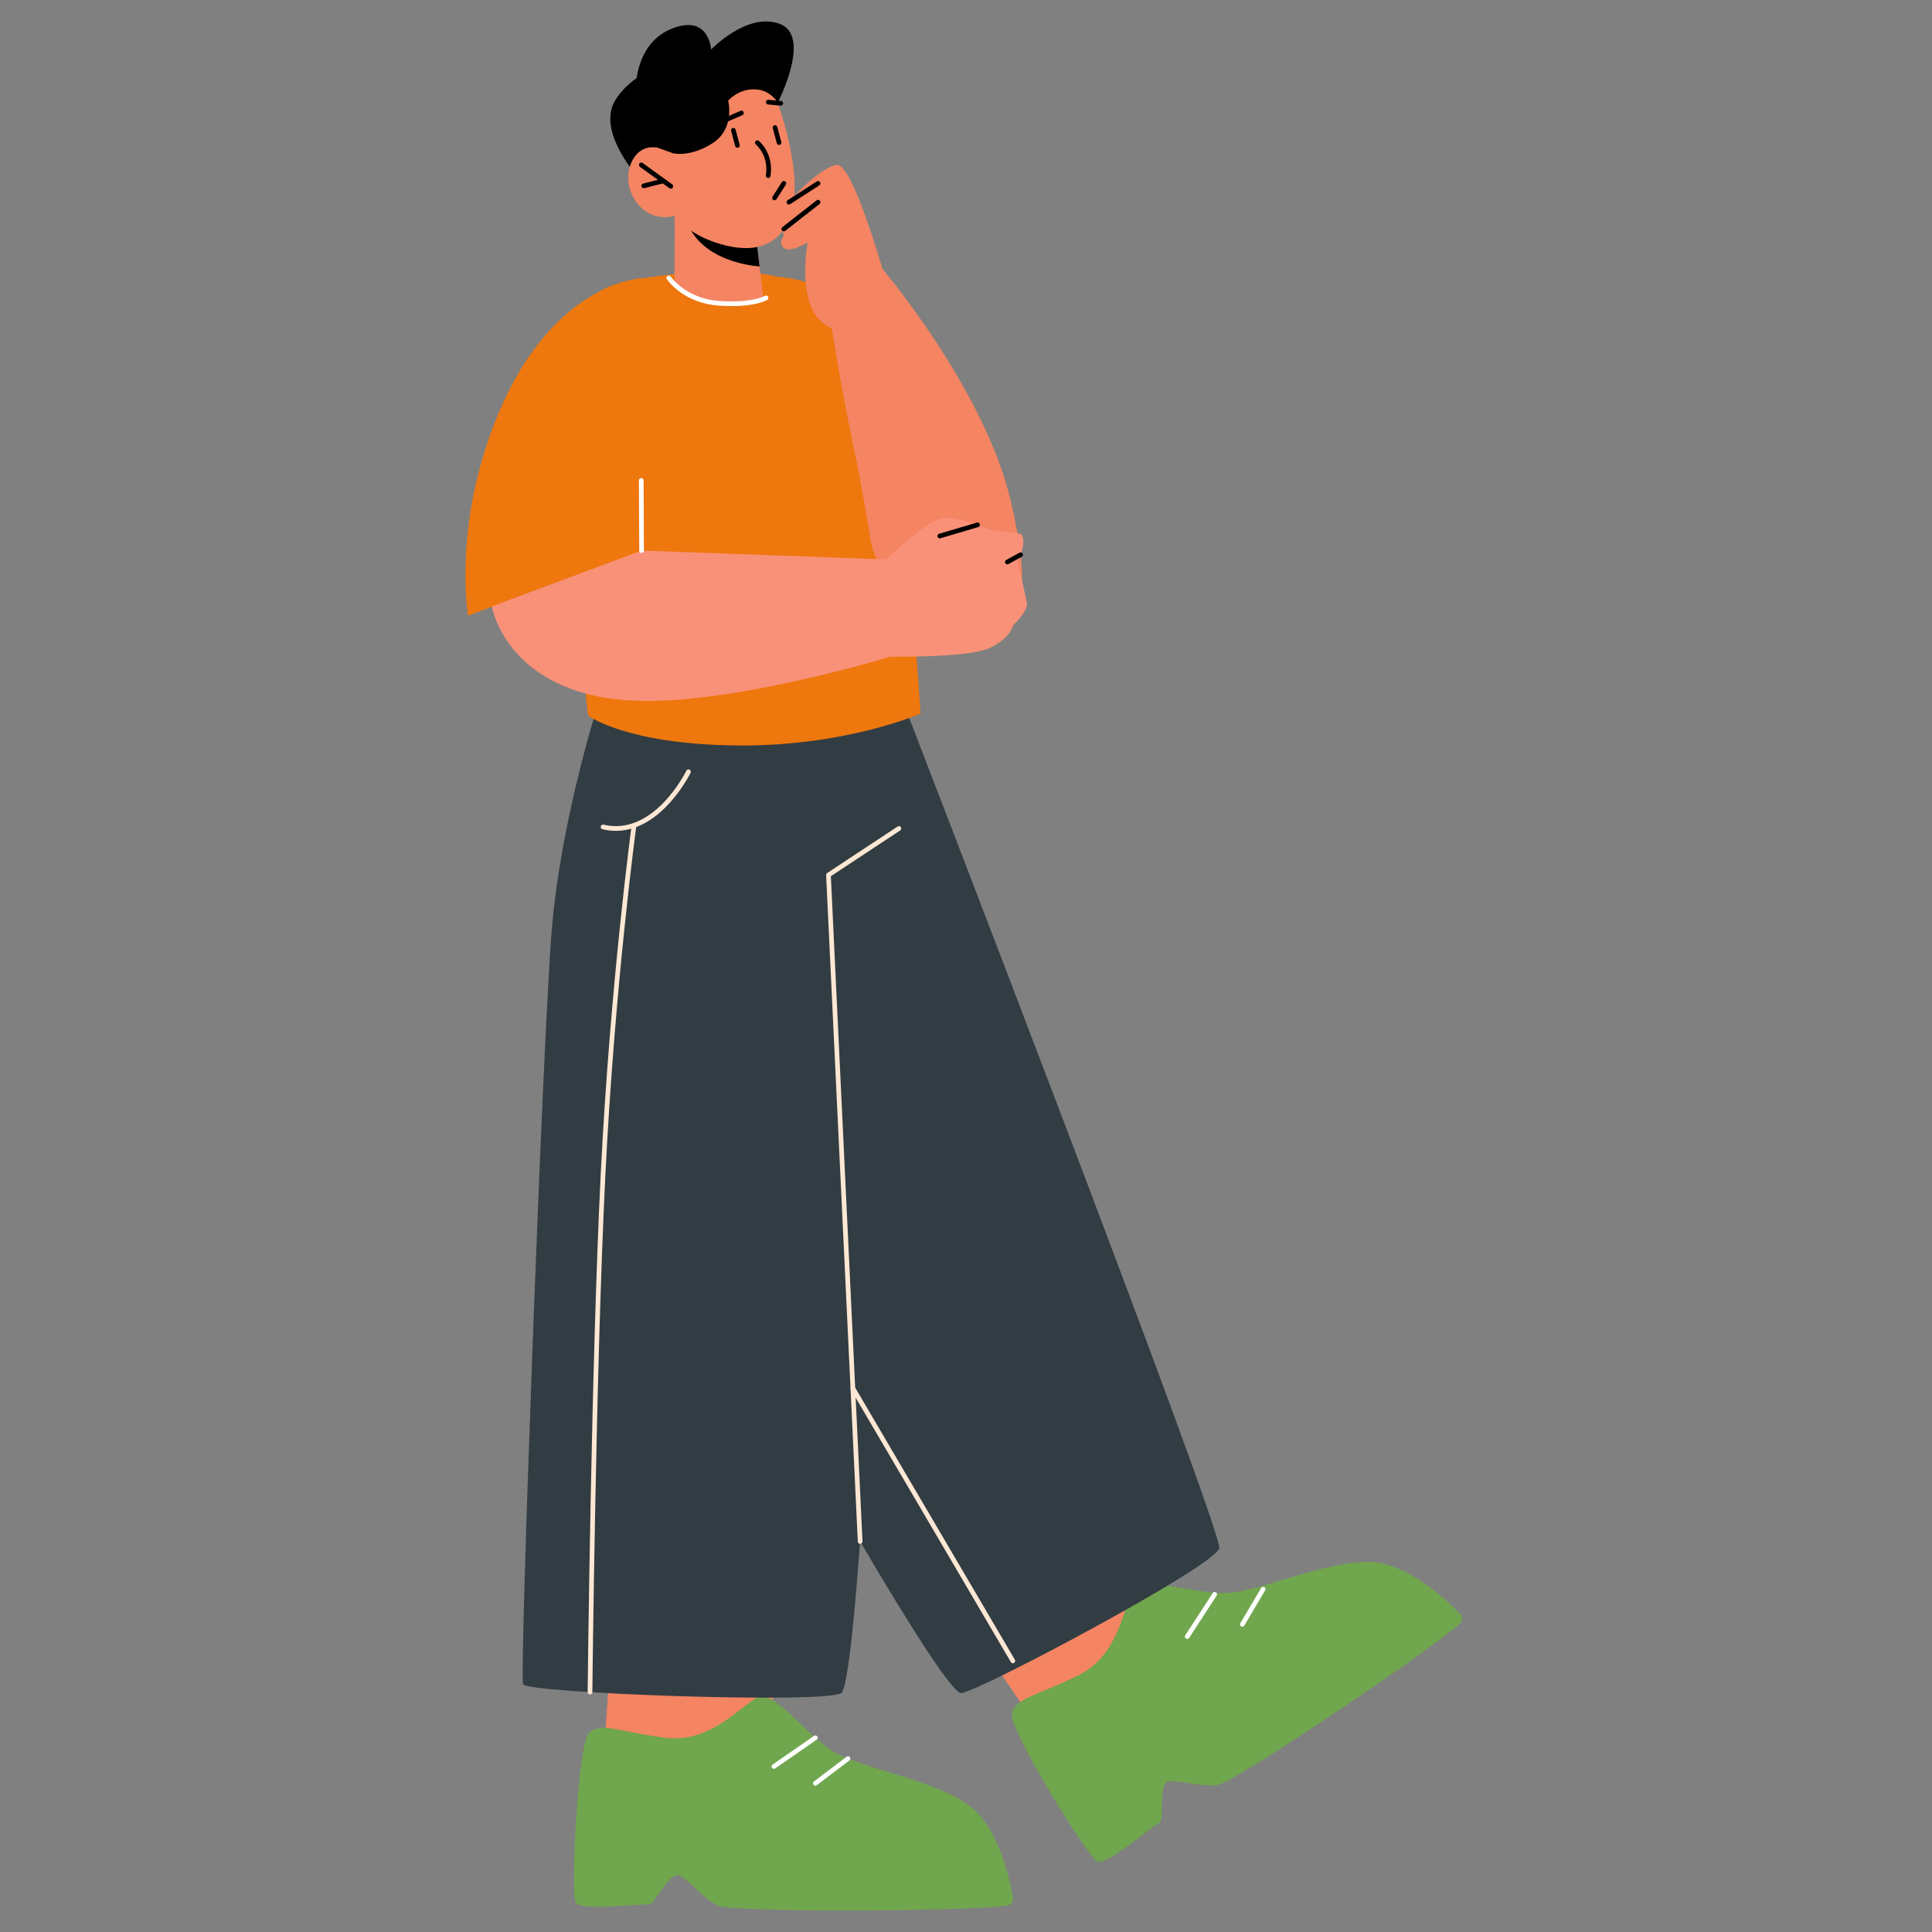
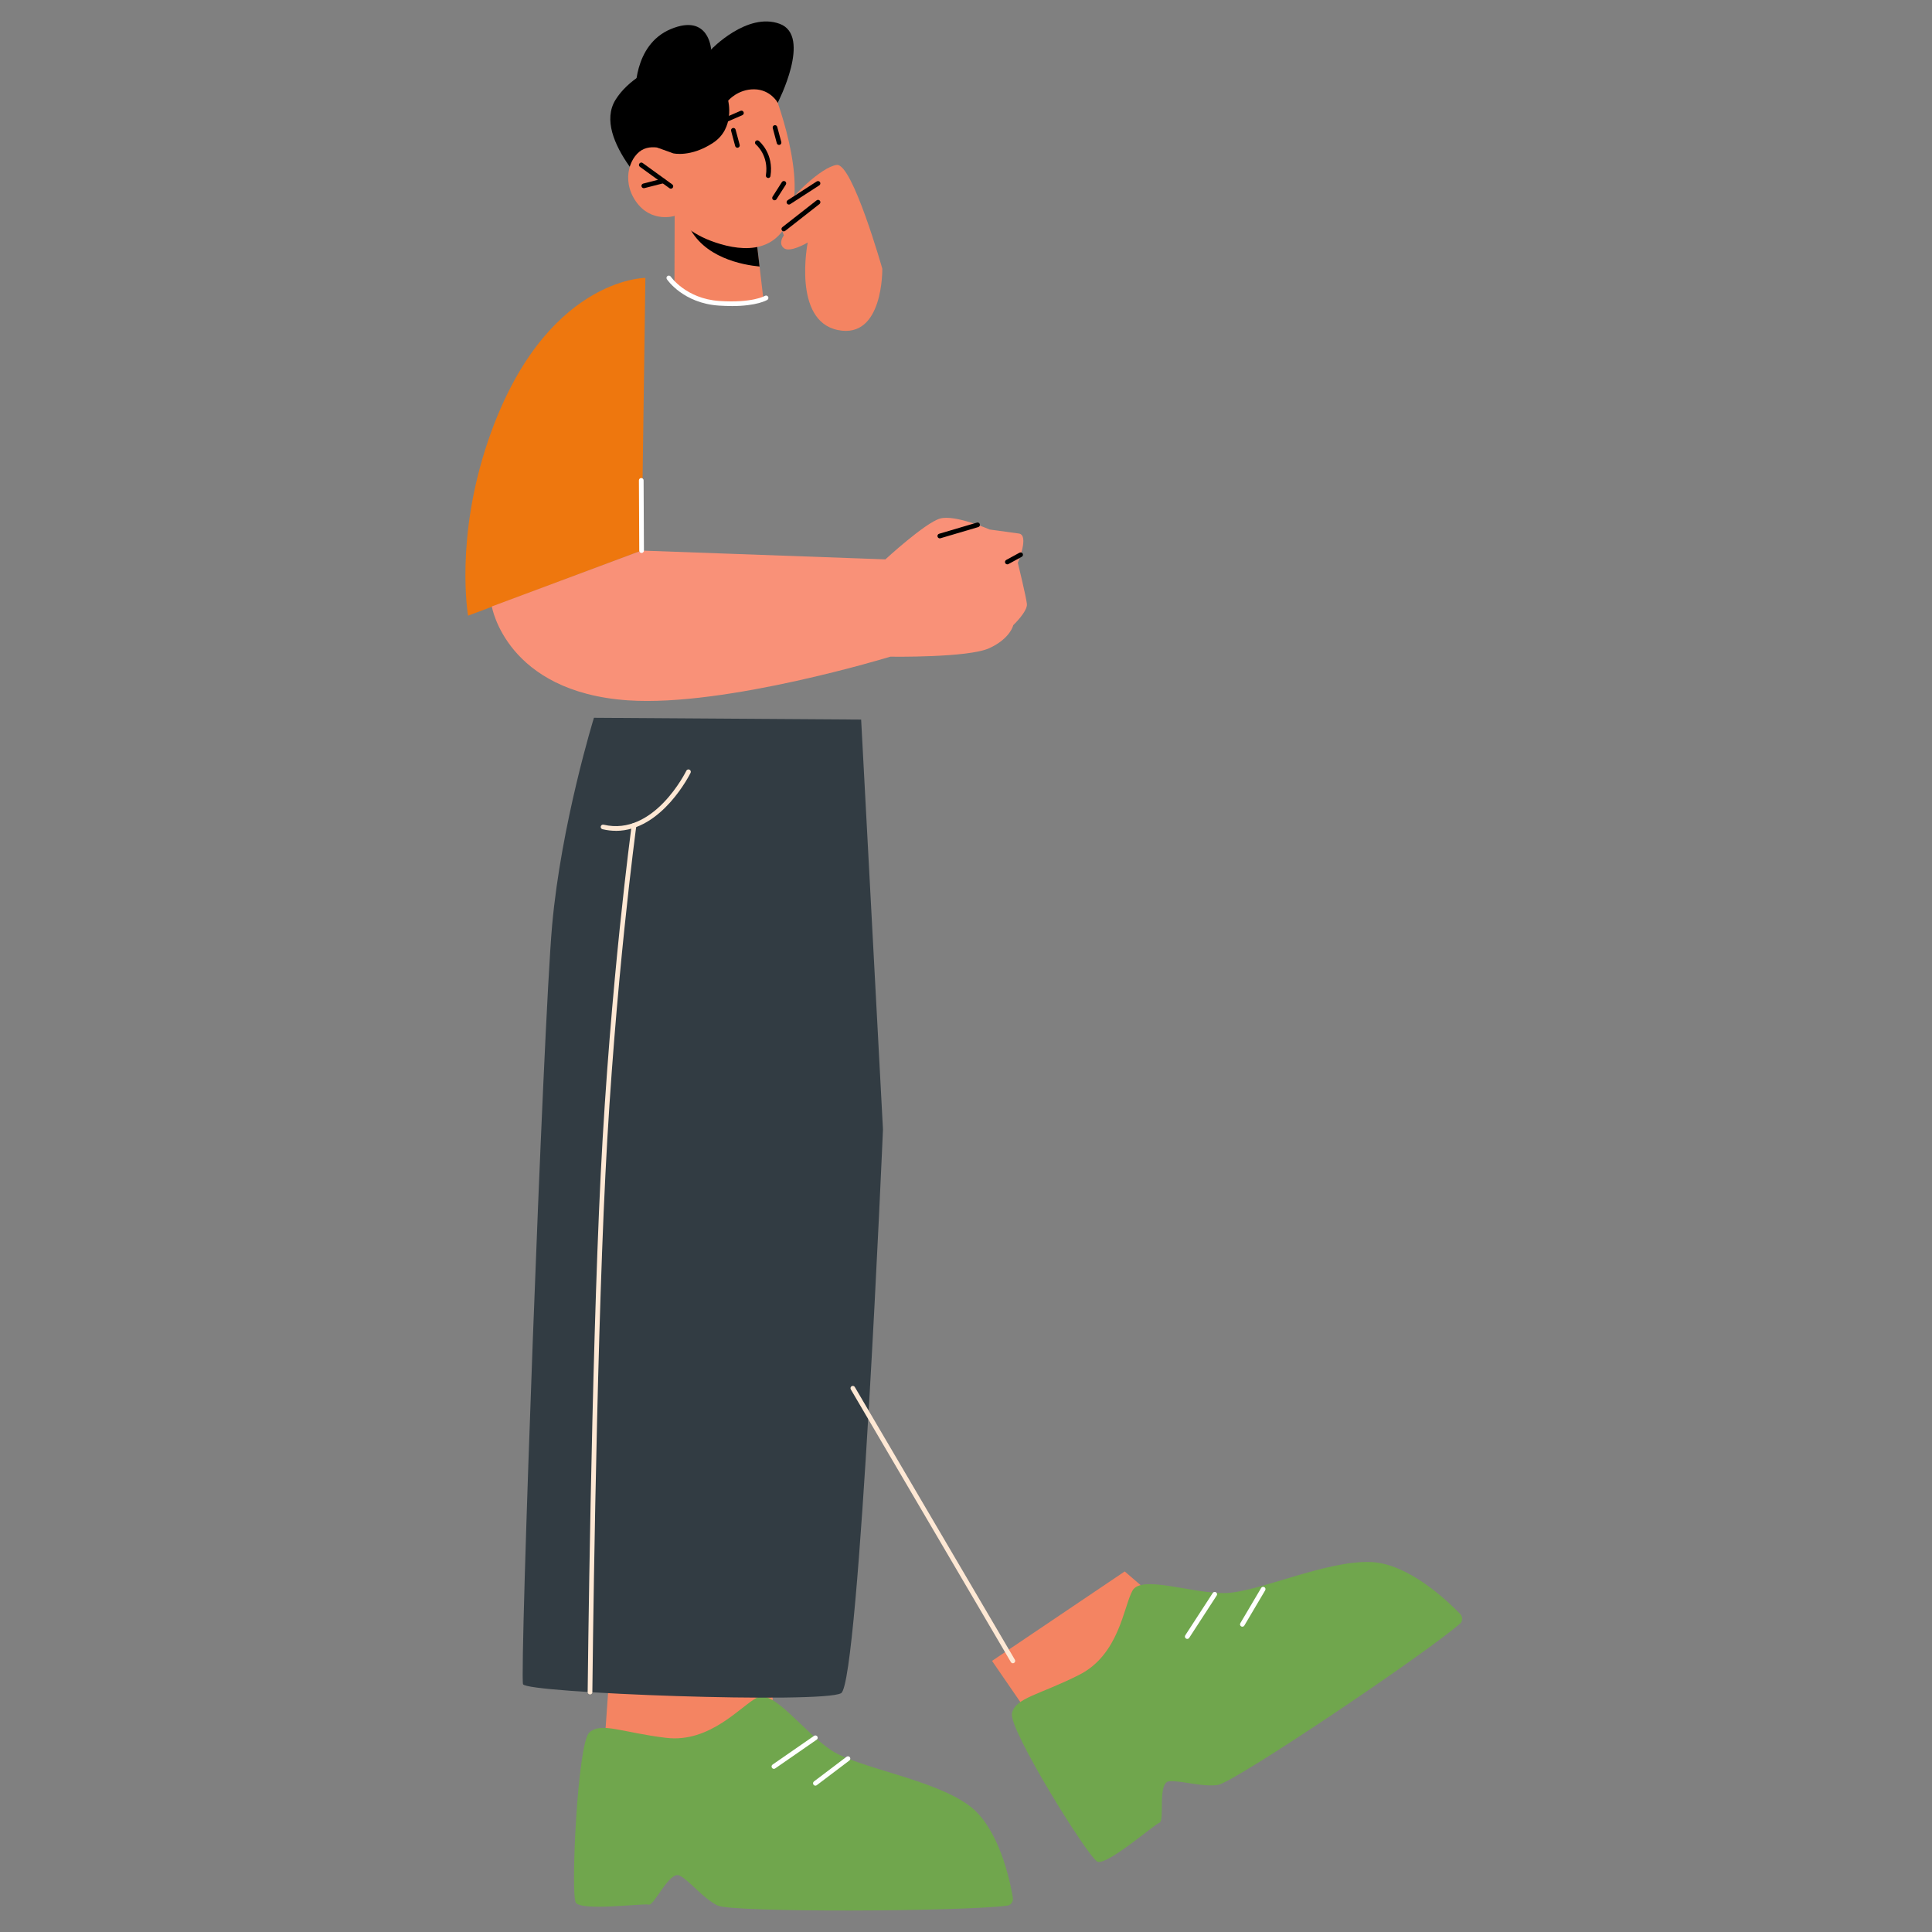
<svg xmlns="http://www.w3.org/2000/svg" id="Layer_1" data-name="Layer 1" viewBox="0 0 400 400">
  <rect x="0" y="0" width="400" height="400" fill="#808080" stroke="none" />
  <defs>
    <style>
      .cls-1 {
        fill: #70a64d;
      }

      .cls-2 {
        fill: #f48462;
      }

      .cls-3 {
        fill: #fff;
      }

      .cls-4 {
        fill: #323c43;
      }

      .cls-5 {
        fill: #fee8d4;
      }

      .cls-6 {
        fill: #f99178;
      }

      .cls-7 {
        fill: #ee770e;
      }
    </style>
  </defs>
  <polygon class="cls-2" points="213.29 355.36 205.39 343.87 232.86 325.35 244.9 335.72 226.46 357.21 213.29 355.36" />
  <polygon class="cls-2" points="159.85 345.73 160.23 365.74 124.85 365.37 126.36 343.87 159.85 345.73" />
  <path class="cls-1" d="M208.54,394.55c.77-.1,1.29-.86,1.16-1.67-.64-3.81-2.94-14.47-8.97-18.99-7.41-5.56-22.94-7.78-28.59-11.49-5.65-3.71-11.97-12.65-15.34-10.96-3.37,1.69-9.72,9.47-18.9,8.36-9.18-1.11-13.41-3.33-15.88-1.11-2.47,2.22-3.88,33.35-2.82,35.2,1.06,1.85,13.99.14,15.11.44,1.13.3,4.3-7.11,6.42-6,2.12,1.11,4.7,4.59,7.82,6.18,2.91,1.49,50.74,1.27,60,.03Z" />
  <path class="cls-4" d="M182.81,233.83l-4.52-84.85-55.32-.37s-6.77,21.86-8.66,42.98c-1.88,21.12-6.77,155.25-6.02,157.11.75,1.85,62.09,4.08,65.86,1.85,3.76-2.22,8.66-116.72,8.66-116.72Z" />
  <path class="cls-1" d="M302.28,336.17c.59-.52.59-1.44.02-2.03-2.71-2.8-10.69-10.35-18.31-10.73-9.36-.47-23.62,6.34-30.45,6.42-6.83.08-17.21-3.81-19.06-.53s-2.74,13.27-11.05,17.46c-8.31,4.19-13.12,4.71-13.92,7.93-.8,3.22,15.73,29.78,17.67,30.73,1.94.94,11.78-7.68,12.89-8.06,1.11-.38-.45-8.29,1.95-8.55s6.54,1.18,10.06.76c3.28-.39,43.16-27.23,50.19-33.41Z" />
-   <path class="cls-4" d="M188.08,148.23s65.1,168.59,64.35,172.3c-.75,3.71-50.43,30.01-53.44,30.01s-24.84-38.17-24.84-38.17l-2.63-163.78,16.56-.37Z" />
  <path class="cls-3" d="M160.23,366.22c-.15,0-.3-.07-.4-.21-.15-.22-.1-.52.12-.67l8.59-5.95c.22-.15.52-.1.67.12.15.22.1.52-.12.67l-8.59,5.95c-.08.06-.18.09-.28.09Z" />
  <path class="cls-3" d="M168.82,369.7c-.15,0-.29-.07-.39-.19-.16-.21-.12-.52.09-.68l6.75-5.11c.21-.16.52-.12.68.09.16.21.12.52-.09.68l-6.75,5.11c-.09.07-.19.1-.29.1Z" />
  <path class="cls-3" d="M245.8,339.32c-.09,0-.18-.03-.26-.08-.23-.15-.29-.45-.14-.67l5.69-8.76c.14-.23.44-.29.67-.14.23.15.29.45.14.67l-5.69,8.76c-.09.14-.25.22-.41.22Z" />
  <path class="cls-3" d="M257.22,336.79c-.08,0-.17-.02-.25-.07-.23-.13-.31-.43-.17-.66l4.31-7.29c.14-.23.43-.3.66-.17.23.13.31.43.17.66l-4.31,7.29c-.09.15-.25.24-.42.24Z" />
  <path class="cls-5" d="M127.51,172.01c-.89,0-1.81-.1-2.77-.33-.26-.06-.42-.32-.36-.58.06-.26.32-.42.58-.36,10.45,2.47,17.07-11.03,17.14-11.17.12-.24.4-.34.65-.22.24.12.34.4.23.65-.06.13-5.91,12.02-15.47,12.02Z" />
  <path class="cls-5" d="M122.15,350.81c-.27,0-.49-.22-.48-.49,0-.67.72-67.54,2.7-107.17,1.98-39.64,6.38-72.02,6.42-72.34.04-.27.28-.45.55-.41.27.04.45.28.41.55-.04.32-4.44,32.66-6.41,72.26-1.98,39.61-2.7,106.46-2.7,107.13,0,.27-.22.48-.48.48Z" />
-   <path class="cls-5" d="M178.08,319.63c-.26,0-.47-.2-.48-.46l-6.56-137.99c0-.17.07-.33.22-.43l14.59-9.63c.22-.15.52-.09.67.14.15.23.09.53-.14.67l-14.36,9.48,6.55,137.71c.01.27-.19.49-.46.51,0,0-.02,0-.02,0Z" />
  <path class="cls-5" d="M209.71,344.36c-.17,0-.33-.09-.42-.24l-33.14-56.46c-.13-.23-.06-.53.17-.66.23-.14.53-.06.66.17l33.14,56.46c.13.23.06.53-.17.66-.08.05-.16.07-.25.07Z" />
-   <path class="cls-7" d="M161.13,57.33s14.08.64,19.66,11.92c5.58,11.28,9.8,78.49,9.8,78.49,0,0-15.61,6.9-38.38,6.6-22.78-.3-30.48-6.2-30.48-6.2l-4.38-41.45s1.83-43.68,7.51-46.75c5.68-3.06,26.85-5.03,36.28-2.61Z" />
  <path d="M161.02,21.27s7.16-13.85.4-16.34c-6.76-2.49-14.19,5.32-14.19,5.32,0,0-14.65,2.17-19.78,10.39-5.13,8.22,9.44,21.22,9.44,21.22l24.13-20.6Z" />
  <path class="cls-2" d="M139.68,44.7l-.04,13.62s2.44,3.92,10.41,4.59c5.93.5,8.02-.84,8.02-.84l-.81-6.9-.8-6.73-14.38-3.21-2.41-.54Z" />
  <path d="M142.09,45.24c.03.37.17.81.39,1.32,3.03,6.81,11.35,8.3,14.78,8.62l-.8-6.73-14.38-3.21Z" />
  <path class="cls-2" d="M159.6,17.42s7.1,17.1,4.25,26.57c-2.85,9.48-11.5,7.82-16.66,5.88-5.16-1.94-7.51-5.17-7.51-5.17,0,0-4.88,1.56-8.04-3.02-3.16-4.57-1.07-9.72,1.72-10.85,2.79-1.14,6.05.92,6.05.92l-2.49-4.98s11.32-24.85,22.68-9.37Z" />
  <path d="M138.89,39.06c-.1,0-.2-.03-.28-.09l-6.12-4.43c-.22-.16-.27-.46-.11-.68.16-.22.46-.27.68-.11l6.12,4.43c.22.16.27.46.11.68-.09.13-.24.2-.39.2Z" />
  <path d="M133.29,38.96c-.22,0-.41-.15-.47-.36-.07-.26.09-.52.35-.59l4.04-1.03c.27-.06.52.09.59.35.06.26-.09.52-.35.59l-4.04,1.03s-.08.01-.12.01Z" />
  <path d="M159.05,36.86c-.34-.05-.52-.29-.48-.56.64-4.09-1.97-6.3-2.08-6.39-.21-.17-.24-.47-.07-.68.17-.21.47-.24.68-.07.13.11,3.15,2.63,2.42,7.29-.04.24-.24.41-.48.41Z" />
  <path d="M161.3,30.01c-.21,0-.41-.14-.47-.36l-.84-3.13c-.07-.26.08-.52.34-.59.26-.07.52.08.59.34l.84,3.13c.07.26-.08.52-.34.59-.04.01-.09.02-.13.02Z" />
  <path d="M152.68,30.59c-.21,0-.41-.14-.47-.36l-.84-3.13c-.07-.26.08-.52.34-.59.26-.08.53.08.59.34l.84,3.13c.07.26-.08.52-.34.59-.04.01-.09.02-.13.02Z" />
  <path d="M161.02,21.27s-1.47-2.74-4.87-2.78-5.39,2.35-5.39,2.35c0,0,1.47,5.73-3.15,8.75-4.63,3.03-8.2,2.16-8.2,2.16l-3.35-1.2-2.44-4.9,9.72-10.42,12.57-6.59,6.38,5.82-1.26,6.79Z" />
  <path d="M147.23,10.25s-.42-7.54-8.35-4.23c-7.93,3.31-7.31,13.59-7.31,13.59l15.66-9.37Z" />
-   <path d="M161.65,21.88s-2.63-.25-2.63-.25c-.27-.02-.46-.26-.44-.53.02-.27.24-.47.53-.44l2.59.24c.27.02.46.26.44.53-.02.25-.23.44-.48.44Z" />
  <path d="M150.01,25.4c-.19,0-.36-.11-.44-.29-.11-.25,0-.53.25-.64l3.49-1.52c.24-.11.53,0,.64.25.11.25,0,.53-.25.64l-3.49,1.52c-.06.03-.13.04-.19.04Z" />
  <path d="M160.36,41.47c-.09,0-.18-.02-.26-.08-.23-.14-.29-.44-.15-.67l1.93-3.02c.14-.23.45-.29.67-.15.23.14.29.44.15.67l-1.93,3.02c-.09.14-.25.22-.41.22Z" />
  <path class="cls-7" d="M133.62,57.53s-20.99,0-32.51,33.57c-7,20.41-4.2,36.37-4.2,36.37l35.92-13.47.79-56.47Z" />
-   <path class="cls-2" d="M180.34,112.47s-1.65-10.75-3.71-20.36c-2.06-9.61-4.45-24.16-4.45-24.16l10.48-12.33s21.04,24.77,26.54,47.82c5.5,23.05,1.42,30.09-10.33,28.67-13.92-1.69-18.54-19.64-18.54-19.64Z" />
  <path class="cls-6" d="M101.83,125.57s2.94,17.71,28.22,19.43c20.27,1.38,54.27-9.04,54.27-9.04,0,0,16.12.25,20.5-1.76,4.38-2.01,4.96-4.76,4.96-4.76,0,0,2.99-2.85,2.83-4.4-.17-1.54-1.88-8.52-1.88-8.52,0,0,2.43-5.75.21-6.06-2.22-.3-6.05-.83-6.05-.83,0,0-7.16-3.15-10.26-2.27s-11.32,8.45-11.32,8.45l-50.48-1.82-31,11.57Z" />
  <path class="cls-3" d="M132.83,114.49c-.27,0-.48-.22-.48-.48l-.07-14.55c0-.27.21-.49.48-.49.27,0,.49.22.49.48l.07,14.55c0,.27-.23.49-.48.49Z" />
  <path class="cls-3" d="M151.46,63.36c-.8,0-1.68-.03-2.64-.09-7.32-.5-10.62-5.26-10.75-5.46-.15-.22-.09-.52.13-.67.22-.15.52-.09.67.13.03.05,3.19,4.57,10.02,5.04,6.86.47,9.44-1.04,9.46-1.05.23-.14.53-.07.67.16.14.23.07.52-.15.66-.1.06-2.13,1.29-7.4,1.29Z" />
  <path class="cls-2" d="M182.67,55.62s-6.19-21.86-9.42-21.47c-3.23.39-9.66,6.85-10.96,9.21-1.31,2.37,0,5.38,0,5.38,0,0-1.27,1.6,0,2.63s4.94-1.16,4.94-1.16c0,0-3.23,16.19,6.24,18.12,9.47,1.94,9.2-12.72,9.2-12.72Z" />
  <path d="M194.57,111.46c-.21,0-.4-.14-.46-.35-.08-.26.07-.53.33-.6l7.82-2.31c.26-.09.53.07.6.33.08.26-.07.53-.33.6l-7.82,2.31s-.09.02-.14.02Z" />
  <path d="M208.56,116.84c-.17,0-.34-.09-.43-.25-.13-.24-.04-.53.2-.66l2.75-1.5c.24-.13.53-.04.66.19.13.24.04.53-.2.66l-2.75,1.5c-.07.04-.15.06-.23.06Z" />
  <path d="M162.28,47.9c-.14,0-.29-.06-.38-.19-.17-.21-.13-.51.08-.68l7.09-5.55c.21-.17.51-.13.68.08.17.21.13.51-.08.68l-7.09,5.55c-.09.07-.19.1-.3.1Z" />
  <path d="M163.34,42.35c-.16,0-.31-.08-.41-.22-.14-.23-.08-.52.14-.67l6.03-3.9c.23-.14.52-.08.67.14.14.23.08.52-.14.67l-6.03,3.9c-.08.05-.17.08-.26.08Z" />
</svg>